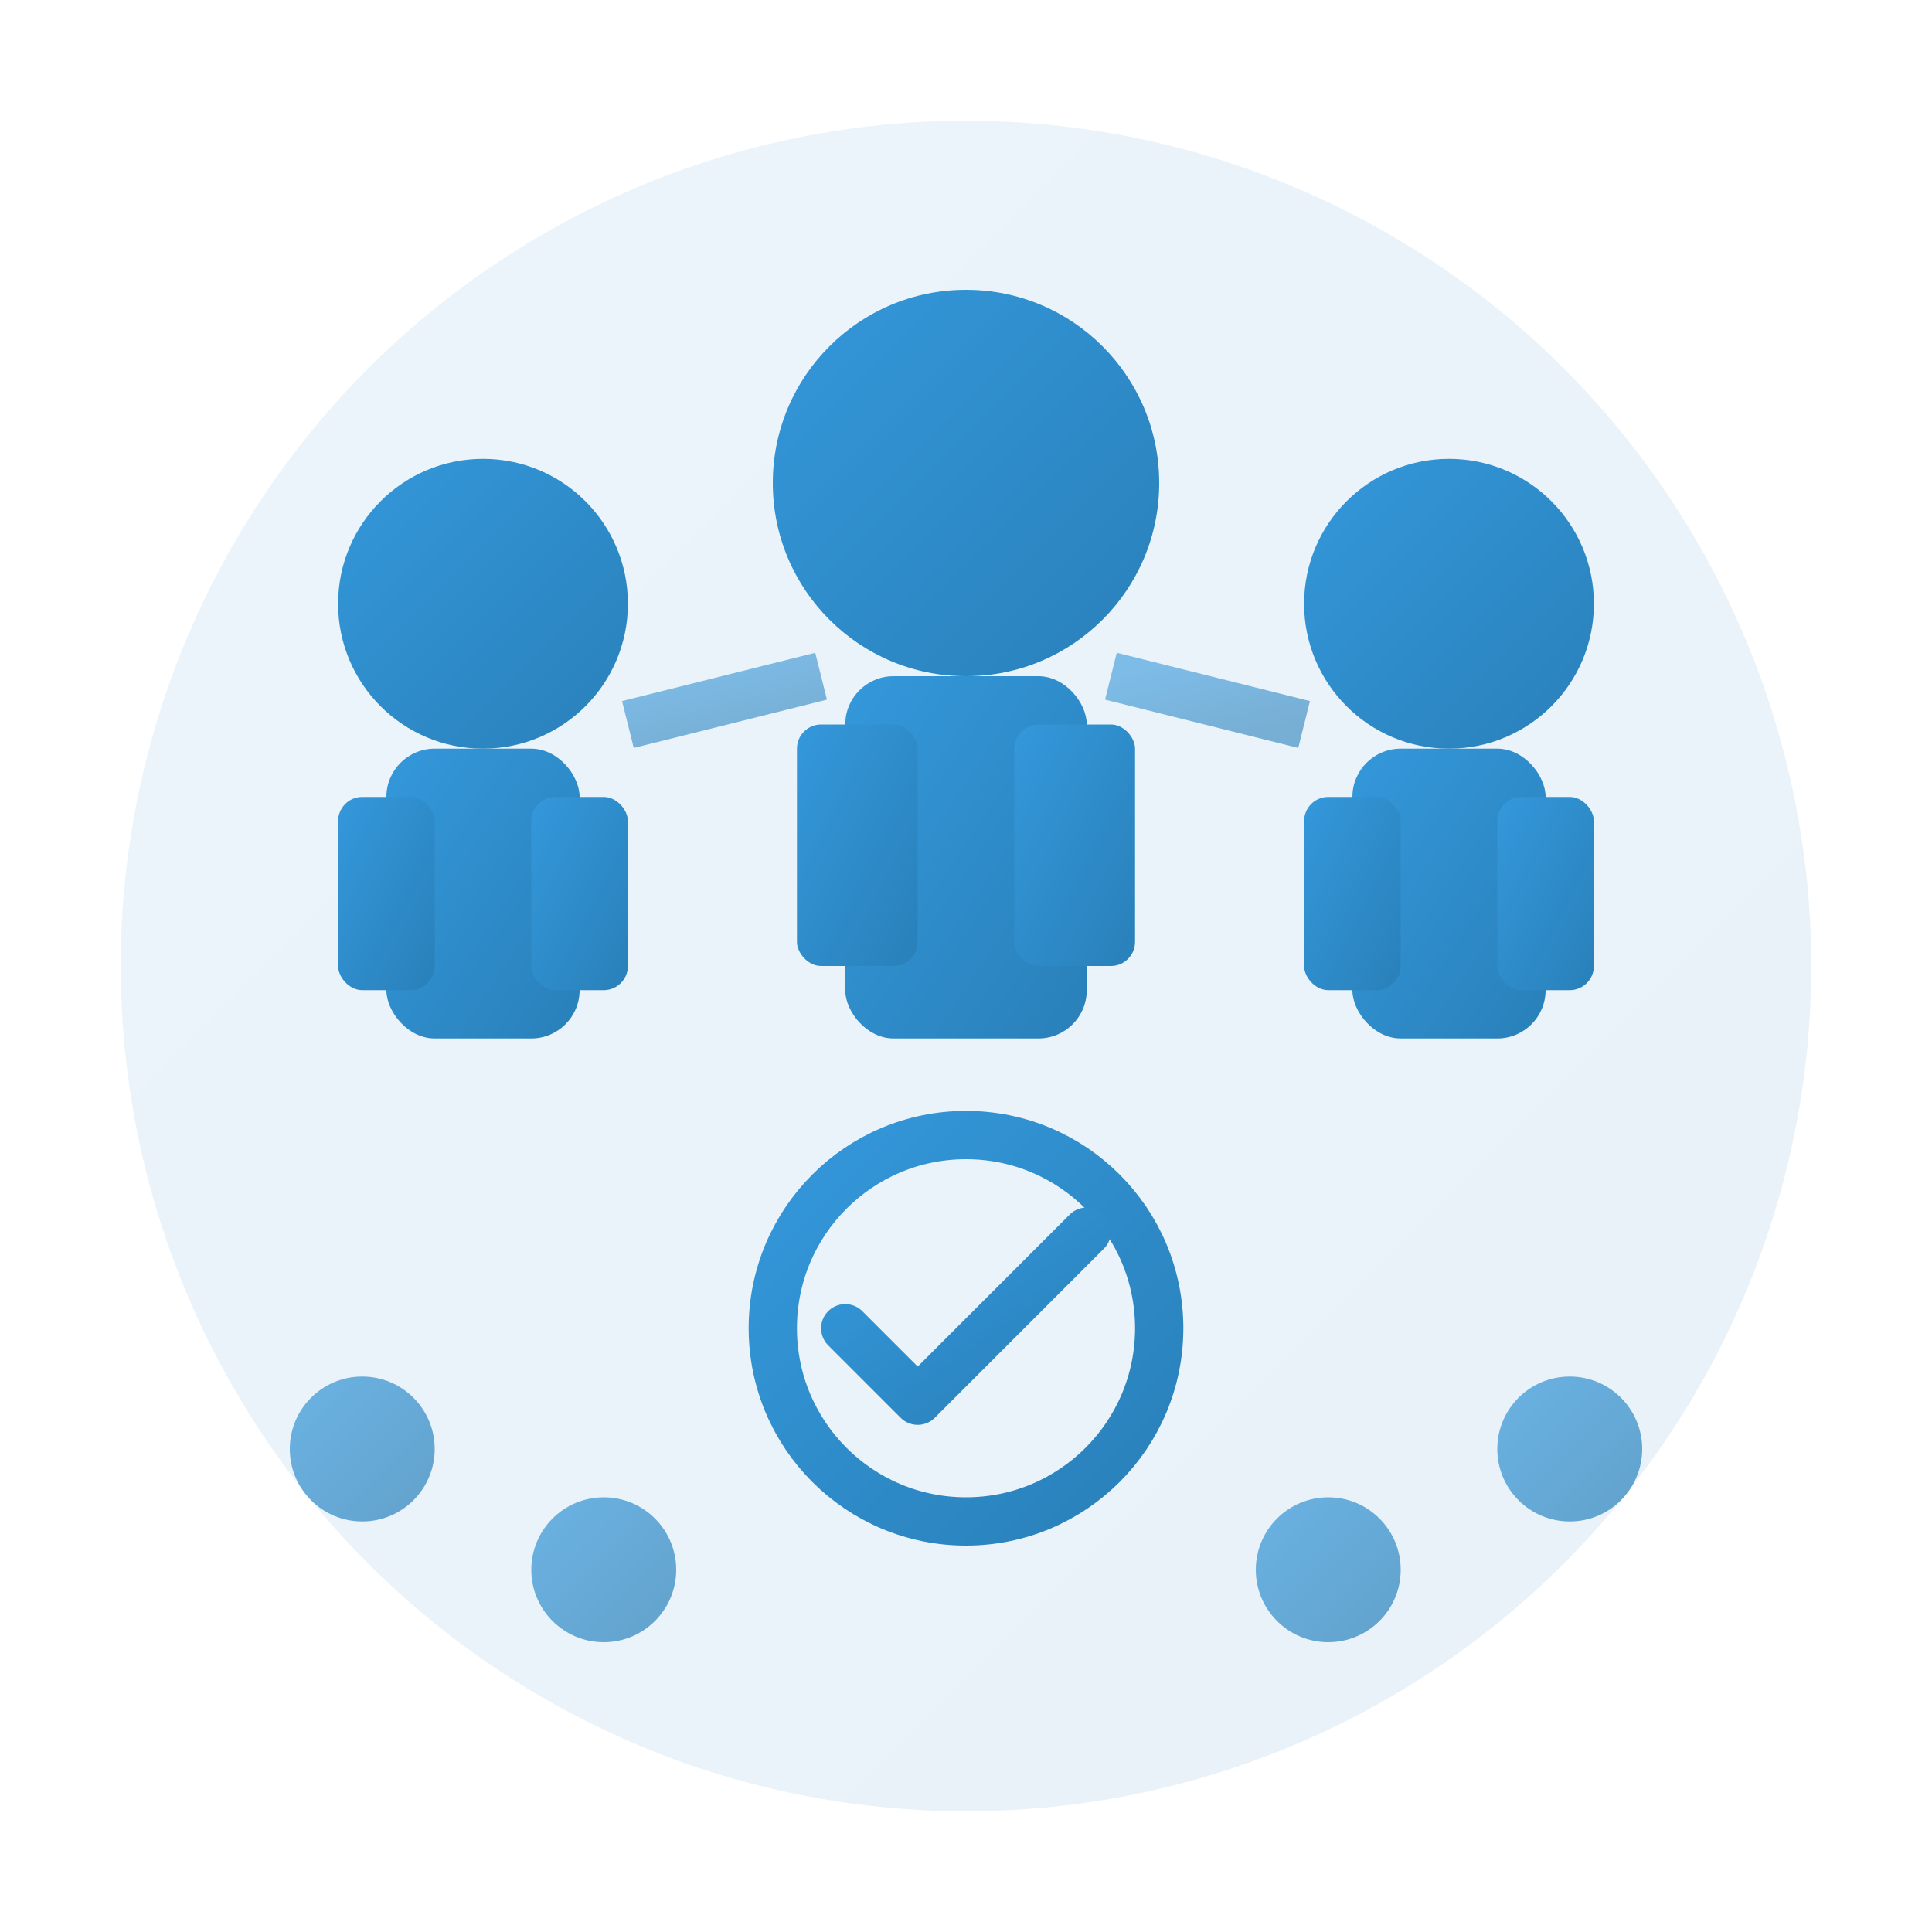
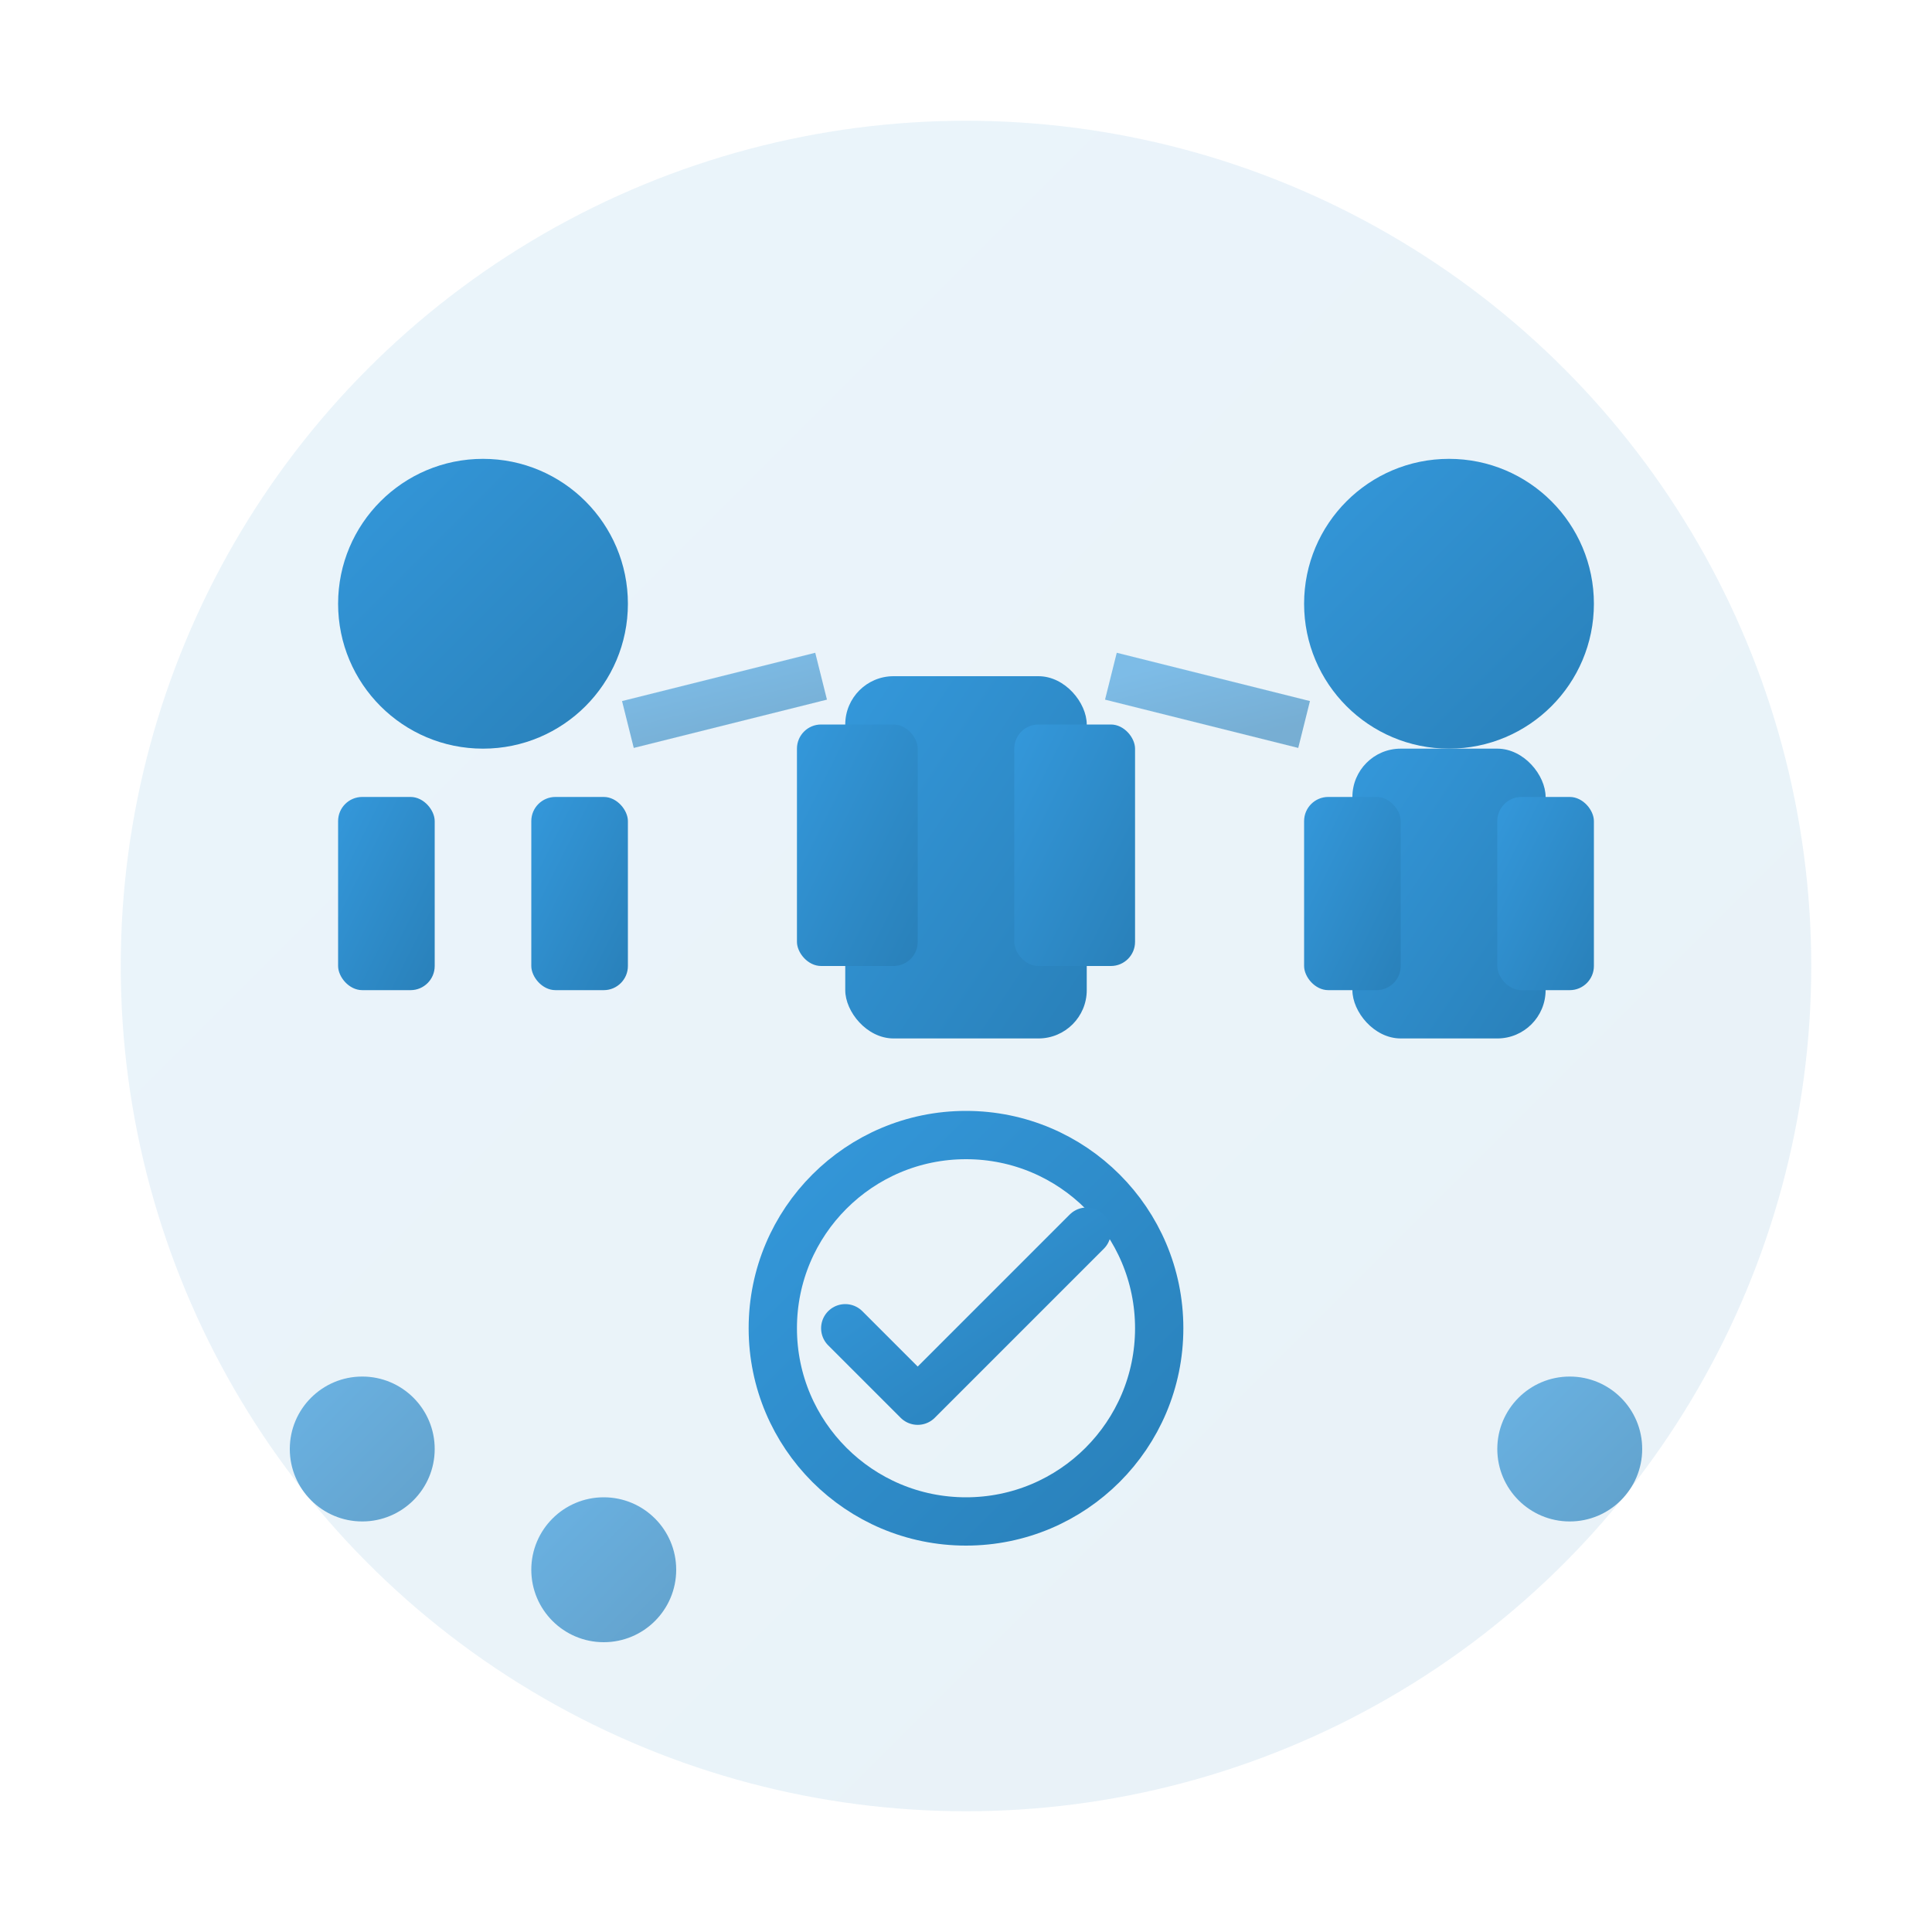
<svg xmlns="http://www.w3.org/2000/svg" width="80" height="80" viewBox="0 0 80 80">
  <defs>
    <linearGradient id="aboutGrad" x1="0%" y1="0%" x2="100%" y2="100%">
      <stop offset="0%" style="stop-color:#3498db;stop-opacity:1" />
      <stop offset="100%" style="stop-color:#2980b9;stop-opacity:1" />
    </linearGradient>
  </defs>
  <circle cx="40" cy="40" r="35" fill="url(#aboutGrad)" opacity="0.1" />
  <g transform="translate(20,25)">
    <circle cx="0" cy="0" r="6" fill="url(#aboutGrad)" />
-     <rect x="-4" y="6" width="8" height="12" fill="url(#aboutGrad)" rx="2" />
    <rect x="-6" y="8" width="4" height="8" fill="url(#aboutGrad)" rx="1" />
    <rect x="2" y="8" width="4" height="8" fill="url(#aboutGrad)" rx="1" />
  </g>
  <g transform="translate(40,20)">
-     <circle cx="0" cy="0" r="8" fill="url(#aboutGrad)" />
    <rect x="-5" y="8" width="10" height="15" fill="url(#aboutGrad)" rx="2" />
    <rect x="-7" y="10" width="5" height="10" fill="url(#aboutGrad)" rx="1" />
    <rect x="2" y="10" width="5" height="10" fill="url(#aboutGrad)" rx="1" />
  </g>
  <g transform="translate(60,25)">
    <circle cx="0" cy="0" r="6" fill="url(#aboutGrad)" />
    <rect x="-4" y="6" width="8" height="12" fill="url(#aboutGrad)" rx="2" />
    <rect x="-6" y="8" width="4" height="8" fill="url(#aboutGrad)" rx="1" />
    <rect x="2" y="8" width="4" height="8" fill="url(#aboutGrad)" rx="1" />
  </g>
  <line x1="26" y1="30" x2="34" y2="28" stroke="url(#aboutGrad)" stroke-width="2" opacity="0.6" />
  <line x1="46" y1="28" x2="54" y2="30" stroke="url(#aboutGrad)" stroke-width="2" opacity="0.6" />
  <circle cx="40" cy="55" r="8" fill="none" stroke="url(#aboutGrad)" stroke-width="2" />
  <path d="M35 55 L38 58 L45 51" stroke="url(#aboutGrad)" stroke-width="2" fill="none" stroke-linecap="round" stroke-linejoin="round" />
  <circle cx="15" cy="60" r="3" fill="url(#aboutGrad)" opacity="0.7" />
  <circle cx="25" cy="65" r="3" fill="url(#aboutGrad)" opacity="0.7" />
-   <circle cx="55" cy="65" r="3" fill="url(#aboutGrad)" opacity="0.7" />
  <circle cx="65" cy="60" r="3" fill="url(#aboutGrad)" opacity="0.7" />
</svg>